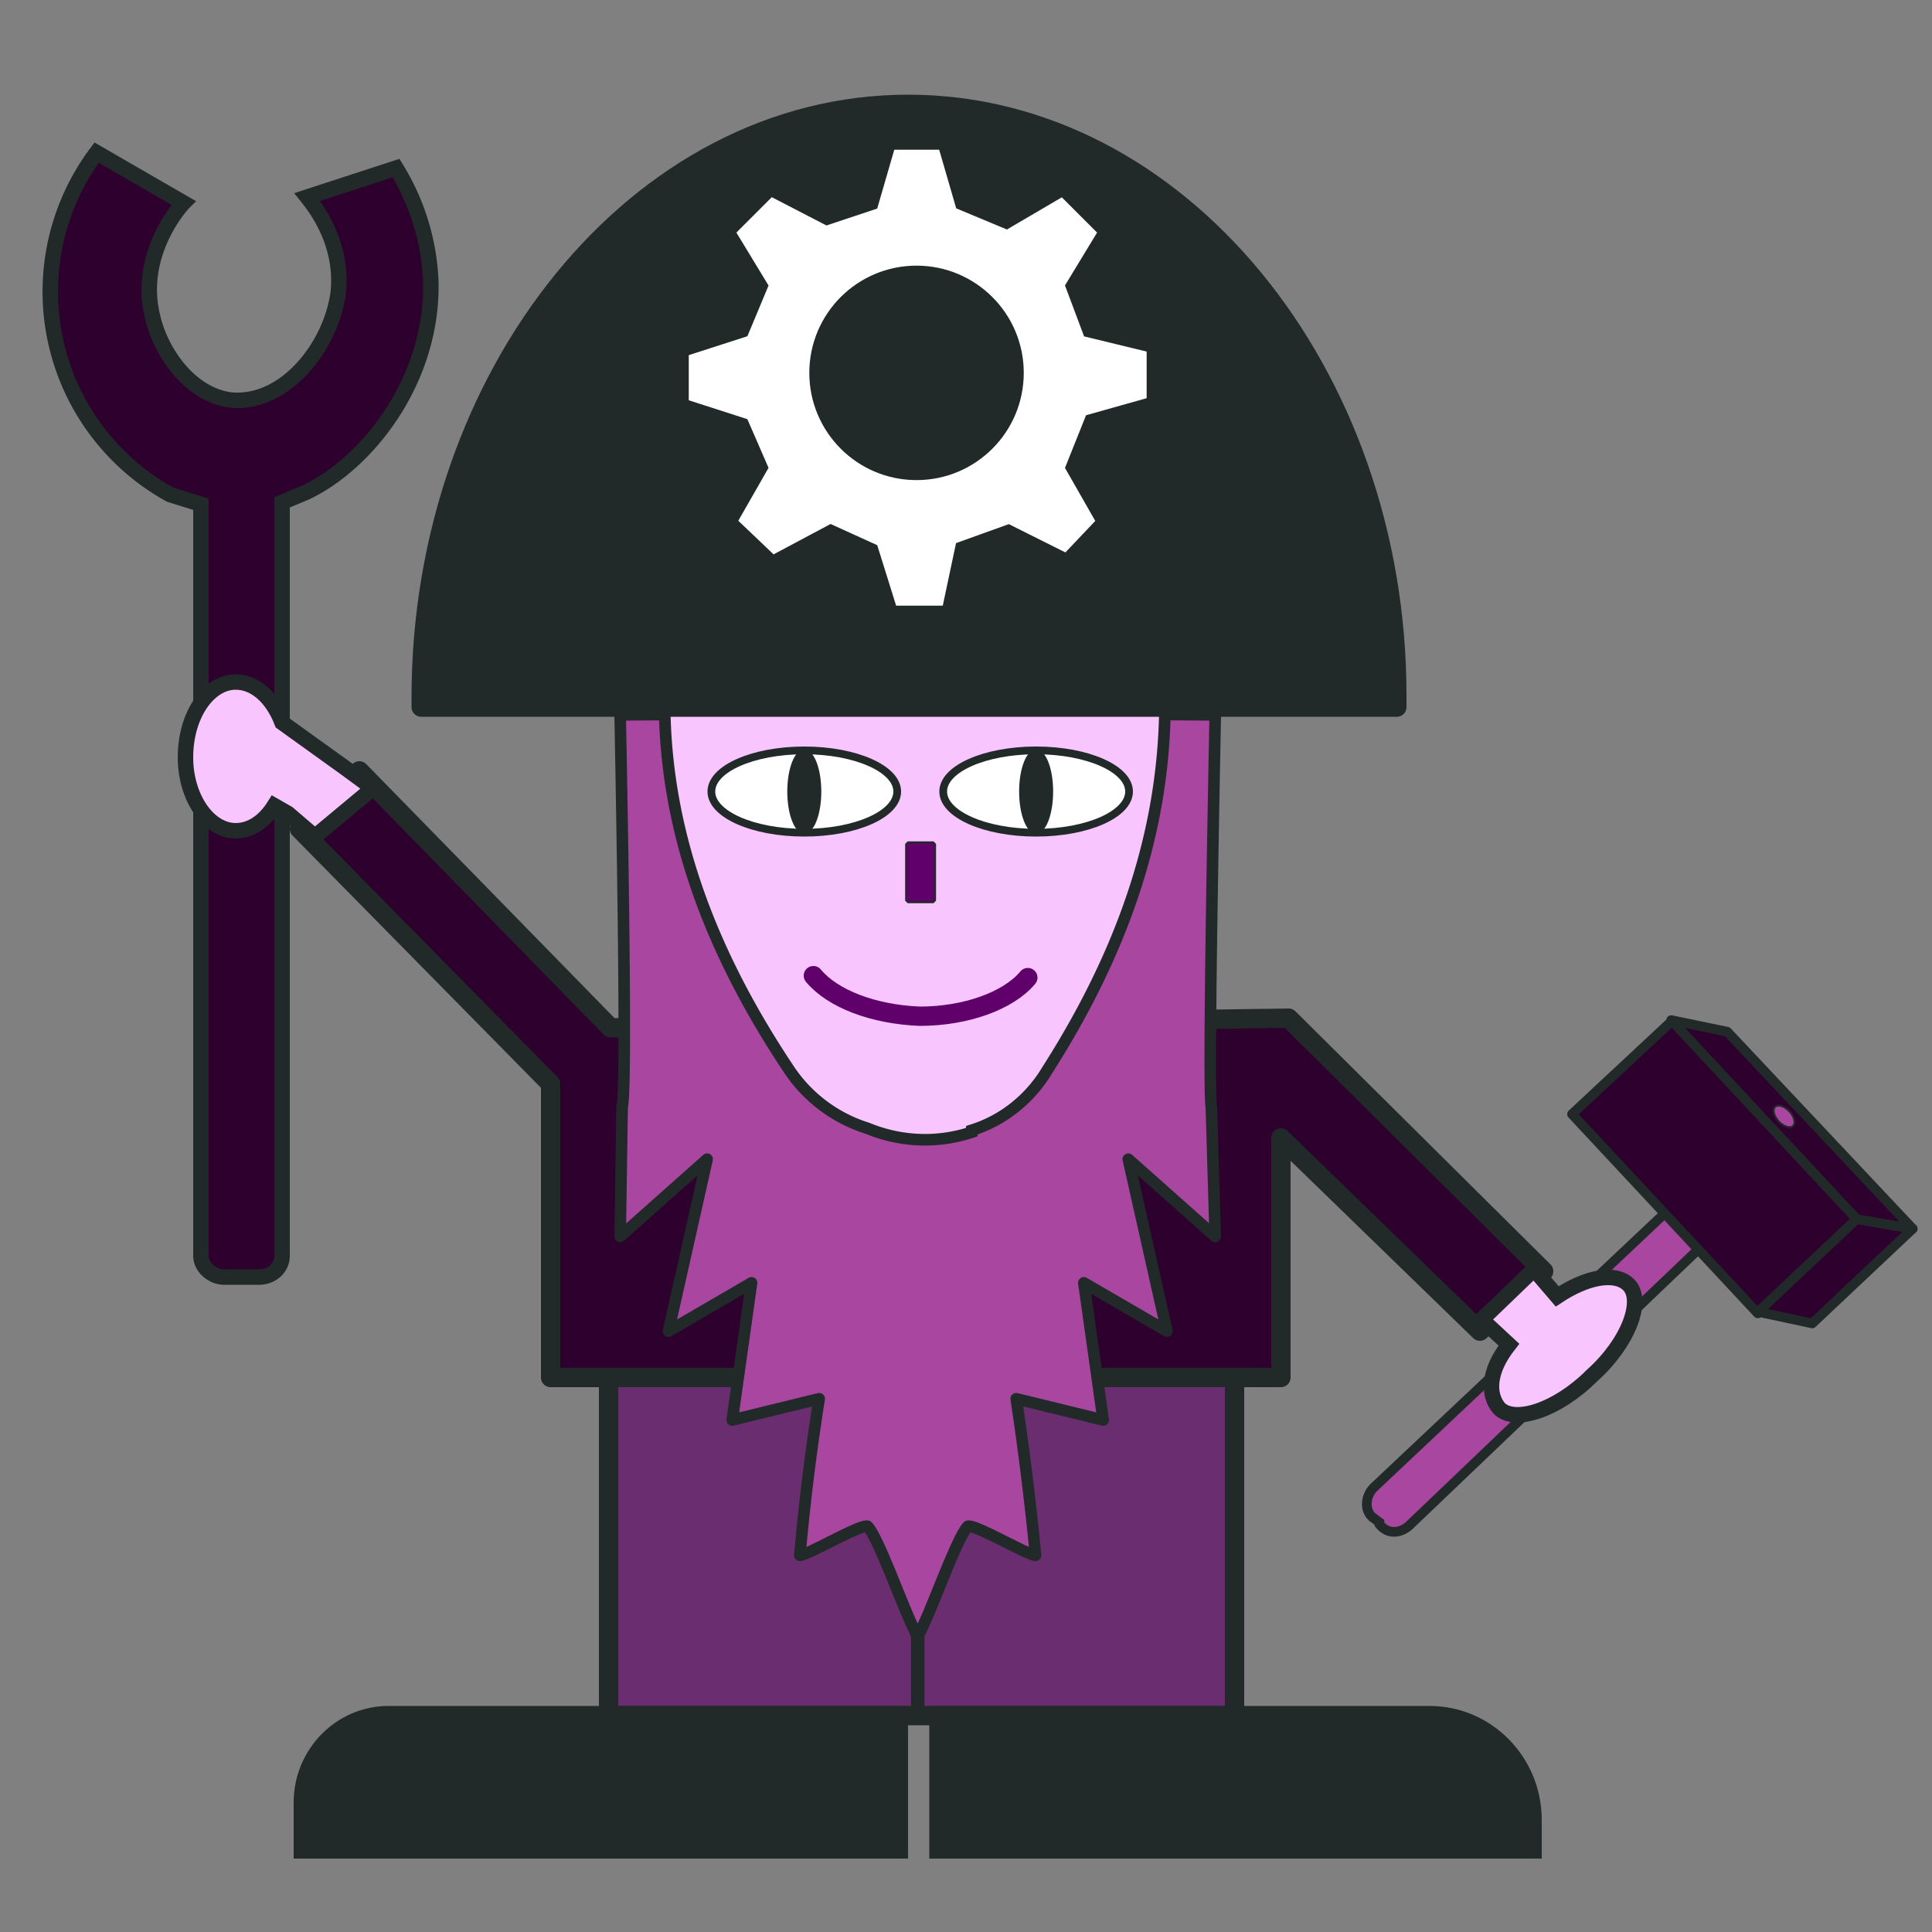
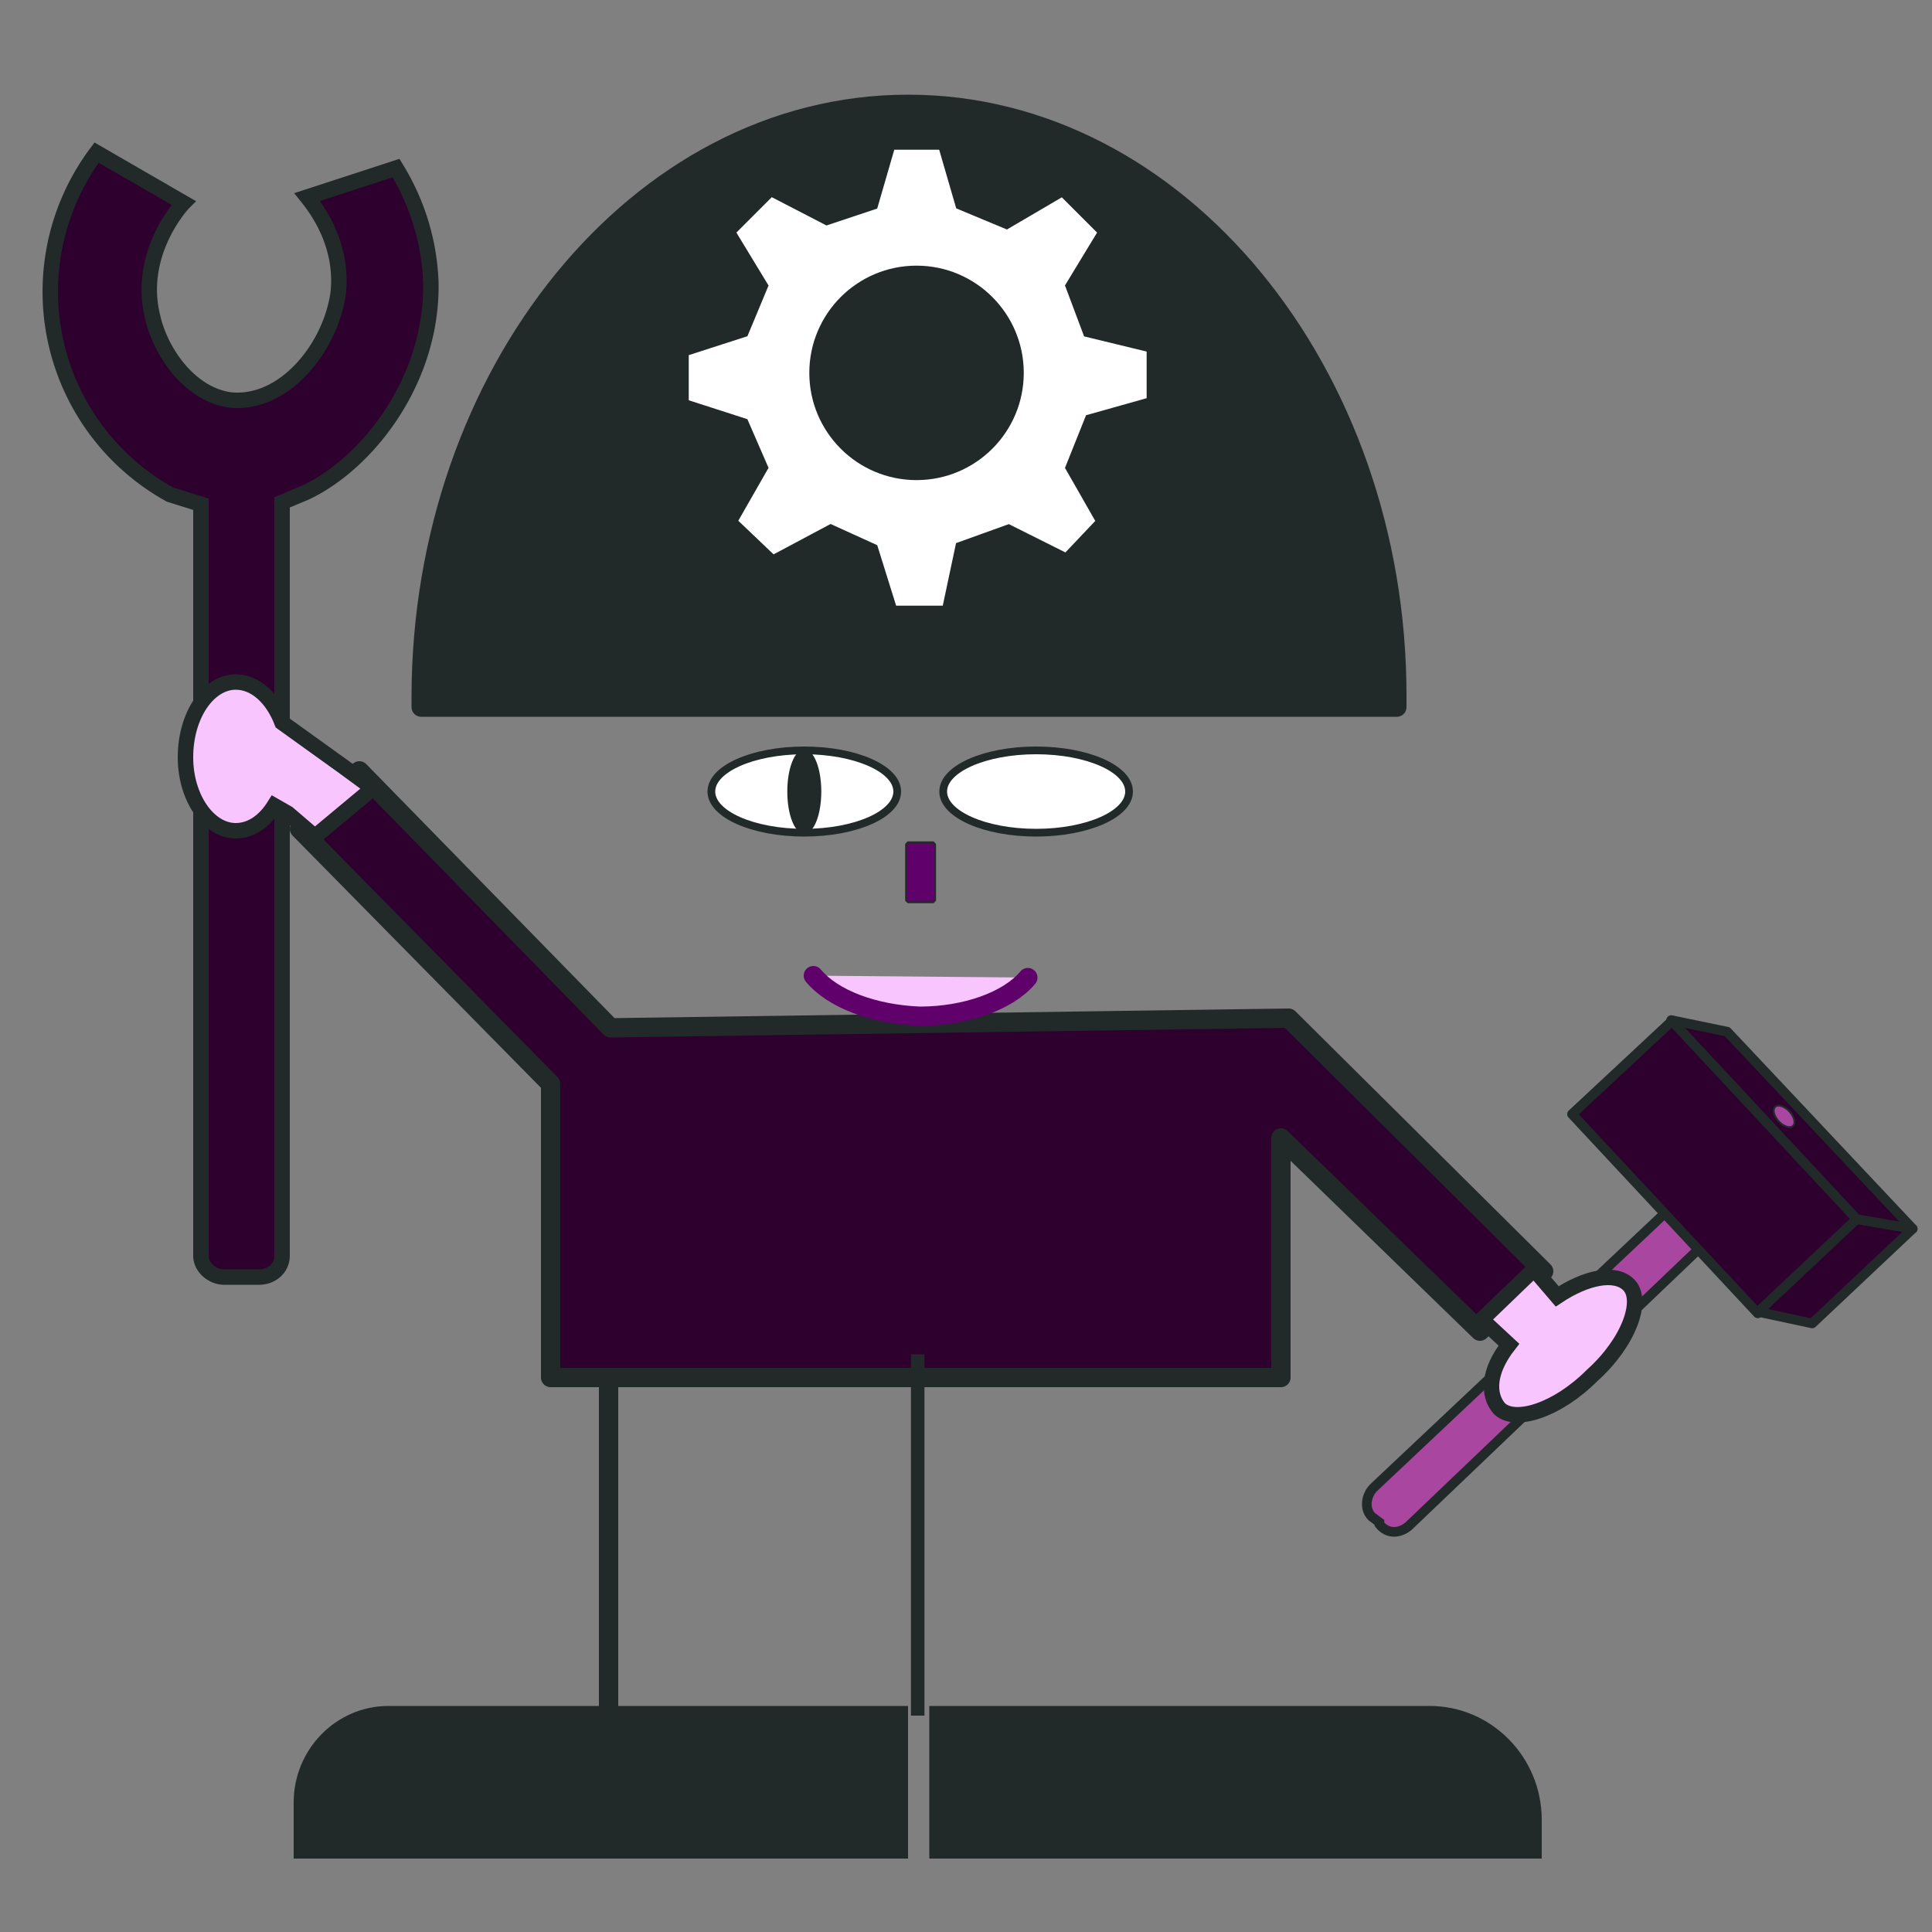
<svg xmlns="http://www.w3.org/2000/svg" version="1.1" id="_x31_4" x="0" y="0" viewBox="0 0 1000 1000" xml:space="preserve">
  <rect x="0" y="0" width="1000" height="1000" fill="#808080" stroke="none" />
  <style>.st0,.st1{stroke-width:10}.st0{stroke:#222929;stroke-miterlimit:10;fill:#6a2e70}.st1{fill:#222929}.st1,.st2,.st3{stroke:#222929;stroke-miterlimit:10}.st2{stroke-linecap:round;stroke-linejoin:round;fill:#2e002e;stroke-width:10}.st3{fill:#a846a0;stroke-width:5}.st4{fill:#222929;stroke-width:7}.st4,.st5,.st6,.st7,.st8{stroke:#222929;stroke-miterlimit:10}.st5{stroke-width:5;stroke-linecap:round;stroke-linejoin:round;fill:#2e002e}.st6,.st7,.st8{fill:#a846a0}.st7,.st8{fill:#2e002e;stroke-width:8}.st8{fill:#f8c5ff}.st10,.st9{stroke-width:6}.st9{stroke:#222929;stroke-linecap:round;stroke-linejoin:round;stroke-miterlimit:10;fill:#a846a0}.st10{fill:#f8c5ff}.st10,.st11,.st12,.st13,.st14{stroke:#222929;stroke-miterlimit:10}.st11{stroke-width:4;fill:#fff}.st12,.st13,.st14{fill:#222929}.st13,.st14{fill:#60016b}.st14{fill:#f8c5ff;stroke:#60016b;stroke-width:10;stroke-linecap:round;stroke-linejoin:round}.st15,.st16,.st17{stroke:#222929;stroke-miterlimit:10}.st15{stroke-linecap:round;stroke-linejoin:round;fill:#222929;stroke-width:10}.st16,.st17{fill:#fff;stroke-width:5}.st17{fill:#222929}</style>
-   <path id="XMLID_309_" class="st0" d="M315 699h324v189H315z" />
+   <path id="XMLID_309_" class="st0" d="M315 699v189H315z" />
  <path id="XMLID_314_" class="st1" d="M464 957H157v-24c0-25 20-45 44-45h264v69z" />
  <path id="XMLID_316_" class="st1" d="M793 957H486v-69h254c29 0 53 24 53 54v15z" />
  <path id="XMLID_323_" class="st2" d="M799 658L667 527l-351 5-130-133-31 30 130 132v152h378V589l103 100z" />
  <path id="XMLID_318_" class="st3" d="M714 788l-4-3c-4-4-3-11 1-15l156-147c4-4 11-4 15 0l3 3c4 5 4 11 0 15L729 790c-5 4-11 4-15-1z" />
  <path id="XMLID_345_" class="st4" d="M475 888V701" />
  <path id="XMLID_321_" transform="rotate(47 887 604)" class="st5" d="M817 568h141v71H817z" />
  <path id="XMLID_339_" class="st5" d="M938 685l-28-6 51-48 29 5z" />
  <path id="XMLID_336_" class="st5" d="M961 631l-96-103 29 6 96 102z" />
  <ellipse id="XMLID_335_" transform="rotate(47 924 578)" class="st6" cx="923.5" cy="578.3" rx="6.8" ry="3.8" />
  <path id="XMLID_2_" class="st7" d="M223 146c-1-26-10-46-18-59l-46 15c4 5 19 24 16 50-4 28-28 58-56 55-21-3-36-25-40-43-8-32 14-57 16-59L50 79a120 120 0 0038 177l16 5v389c0 6 6 11 12 11h18c7 0 12-5 12-11V260l12-5c32-15 66-58 65-109z" />
  <path id="XMLID_338_" class="st8" d="M178 397l-32-23c-5-13-14-21-24-21-14 0-26 17-26 39 0 21 12 38 26 38 8 0 15-5 20-13l7 4 14 12 30-25-15-11z" />
  <g id="XMLID_319_">
    <path id="XMLID_320_" class="st8" d="M781 696c-1 1 0 0 0 0z" />
    <path id="XMLID_322_" class="st8" d="M843 665c-7-7-22-4-37 6l-12-14-27 26 14 13c-11 14-11 26-5 33 8 8 30 1 48-17 19-17 27-39 19-47z" />
  </g>
-   <path id="XMLID_344_" class="st9" d="M627 573c-2-10 2-200 2-203l-154-1-154 1c0 3 4 193 1 203l-1 67 45-40-20 89 43-25-10 71 45-11a1184 1184 0 00-10 81c4 0 31-16 35-15 6 6 20 47 26 57 6-10 20-51 26-57 4-1 31 15 35 15a1566 1566 0 00-10-81l45 11-10-71 43 25-20-89 45 40-2-67z" />
-   <path id="XMLID_342_" class="st10" d="M344 362v1c0 55 16 118 64 190a76 76 0 0041 31c17 7 36 8 54 2v-1c16-5 30-16 39-31 46-72 61-135 61-191v-1H344z" />
  <ellipse id="XMLID_315_" class="st11" cx="416.3" cy="409.7" rx="48.1" ry="21.3" />
  <ellipse id="XMLID_343_" class="st12" cx="416.3" cy="409.7" rx="8.3" ry="21.3" />
  <ellipse id="XMLID_352_" class="st11" cx="536.3" cy="409.7" rx="48.1" ry="21.3" />
-   <ellipse id="XMLID_349_" class="st12" cx="536.3" cy="409.7" rx="8.3" ry="21.3" />
  <path id="XMLID_340_" class="st13" d="M483 467h-13l-1-1v-29l1-1h13l1 1v29l-1 1z" />
  <path id="XMLID_348_" class="st14" d="M421 505c10 12 31 20 55 21 24 0 46-8 56-20" />
  <path id="XMLID_337_" class="st15" d="M723 360c0-167-113-306-253-306S218 194 218 361v5h505v-6z" />
  <g id="XMLID_351_">
    <path id="XMLID_354_" class="st16" d="M378 120l21-21 29 15 24-8 9-31h27l9 31 24 10 29-17 21 21-17 28 9 24 33 8v28l-32 9-10 25 16 28-18 19-30-15-25 9-7 33h-28l-10-32-22-10-30 16-21-20 16-28-10-23-31-10v-27l31-10 10-24z" />
    <circle id="XMLID_350_" class="st17" cx="474.4" cy="193" r="53" />
  </g>
</svg>